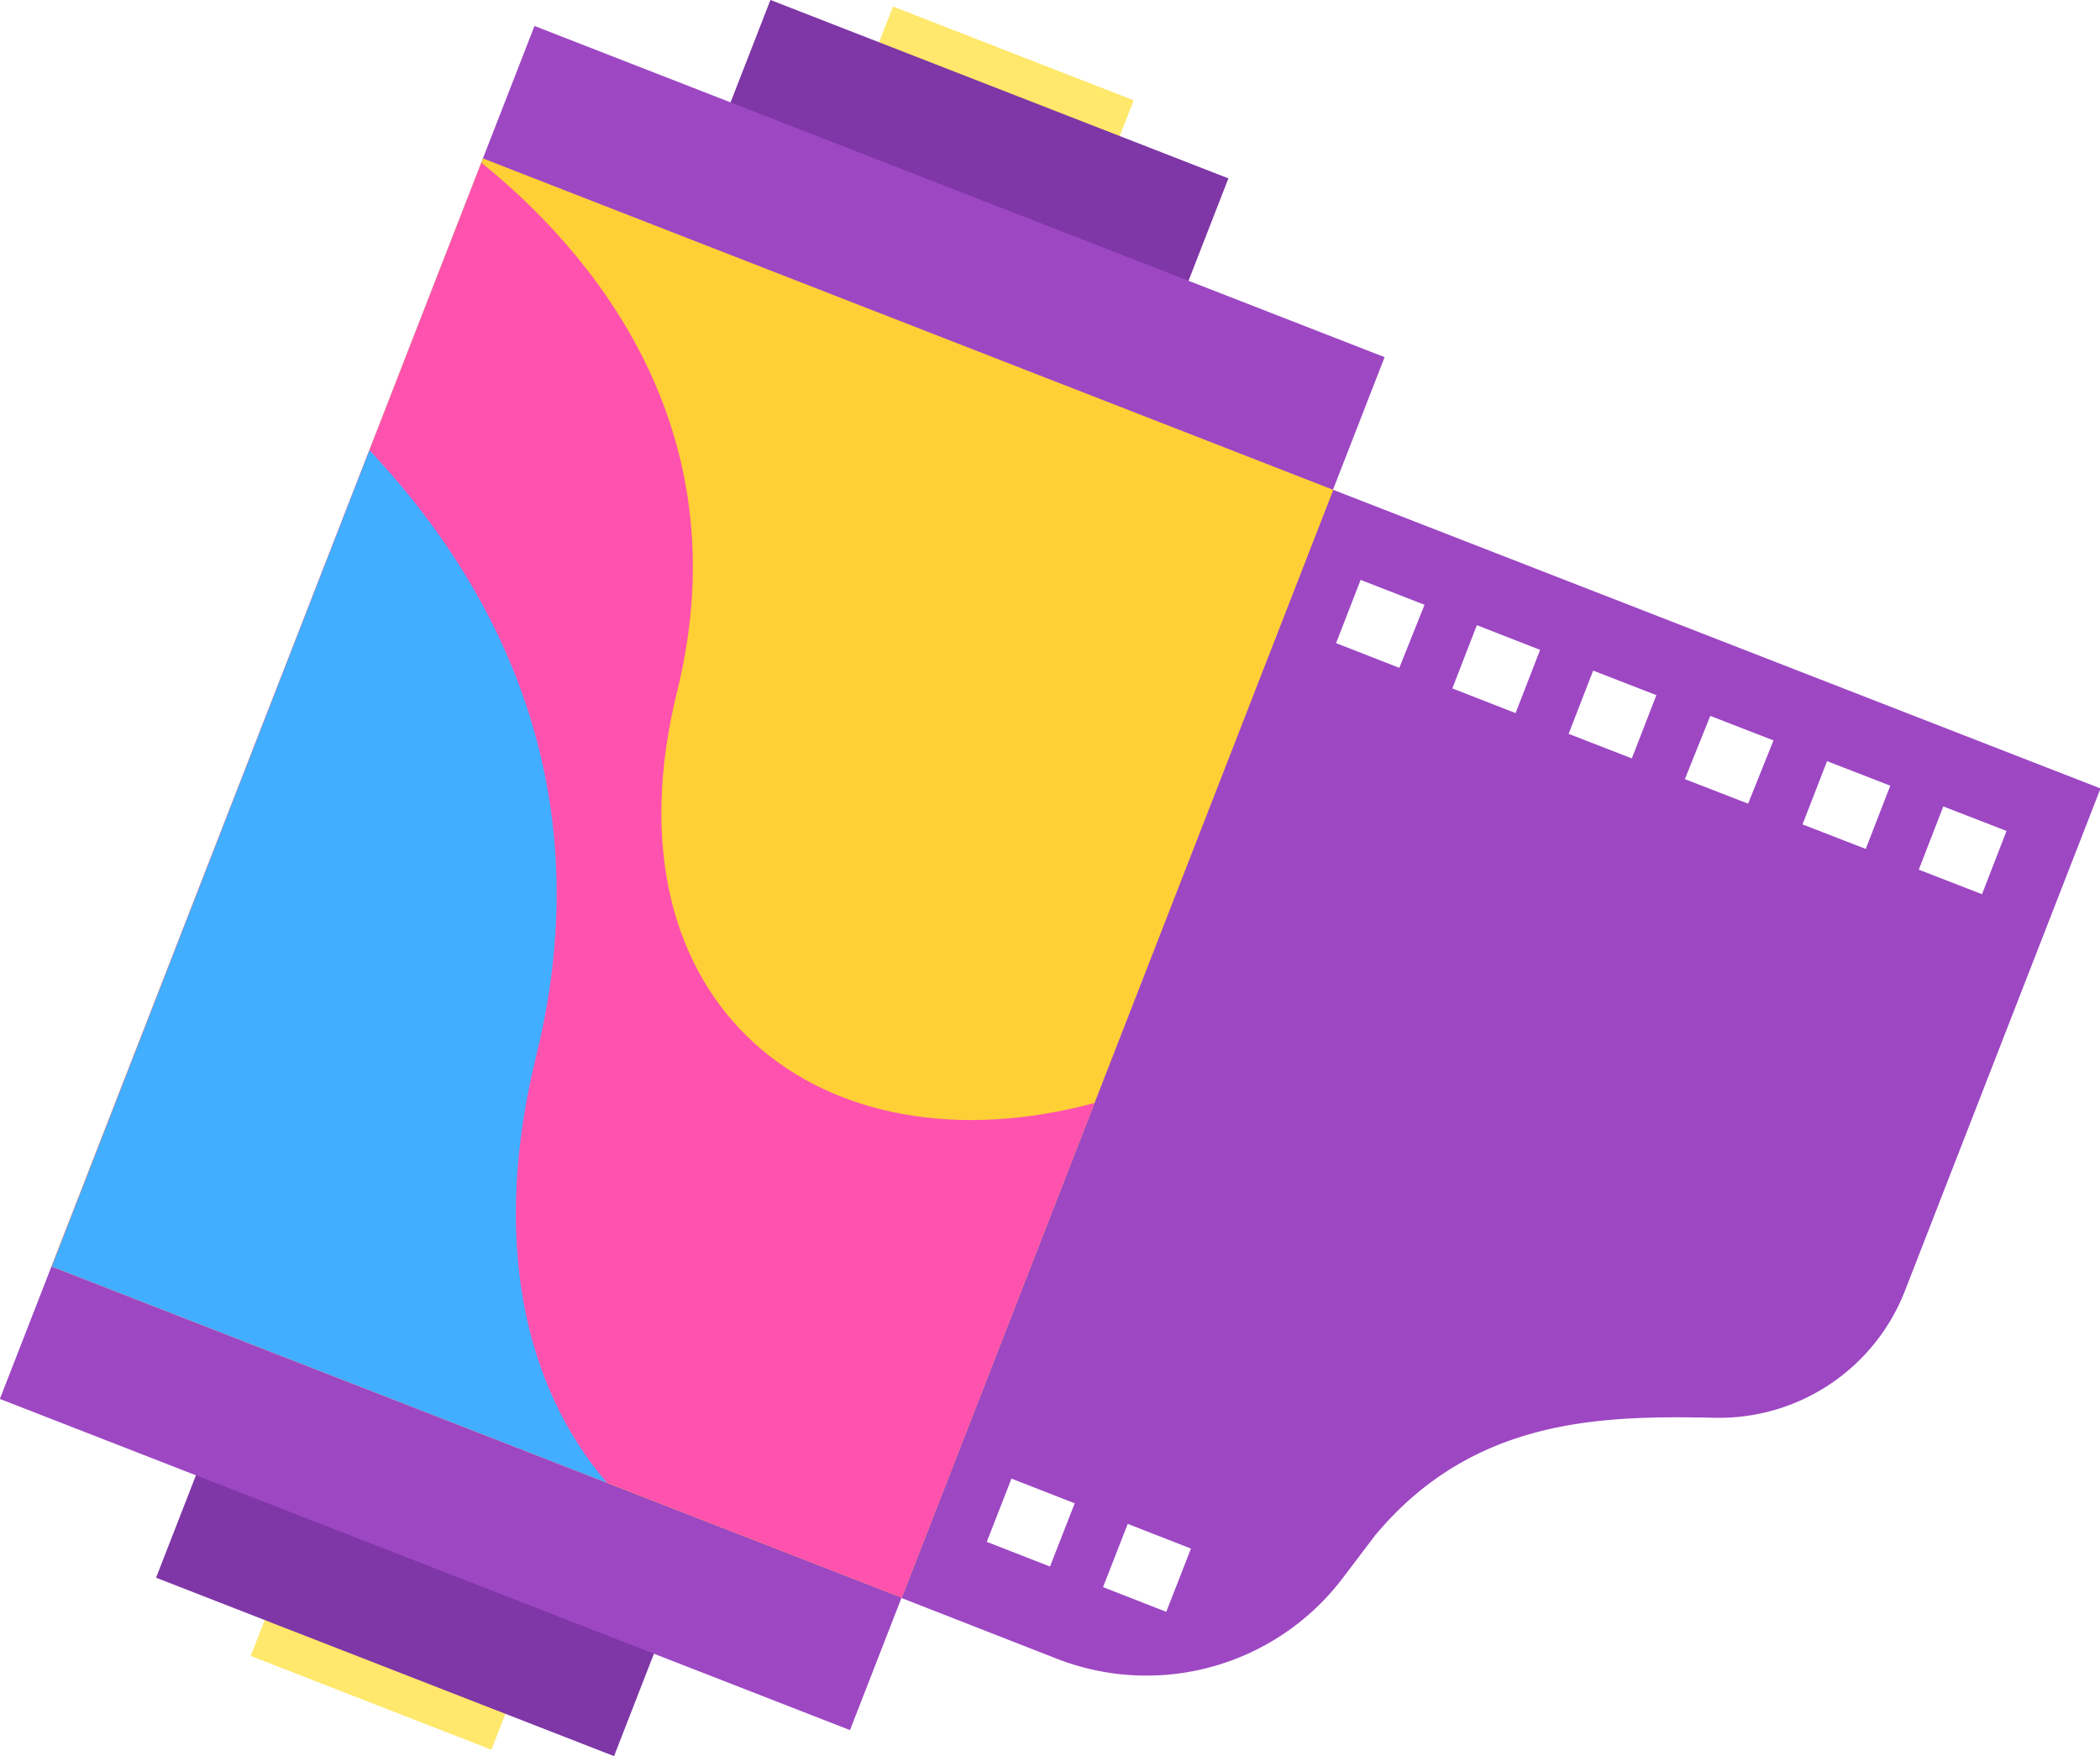
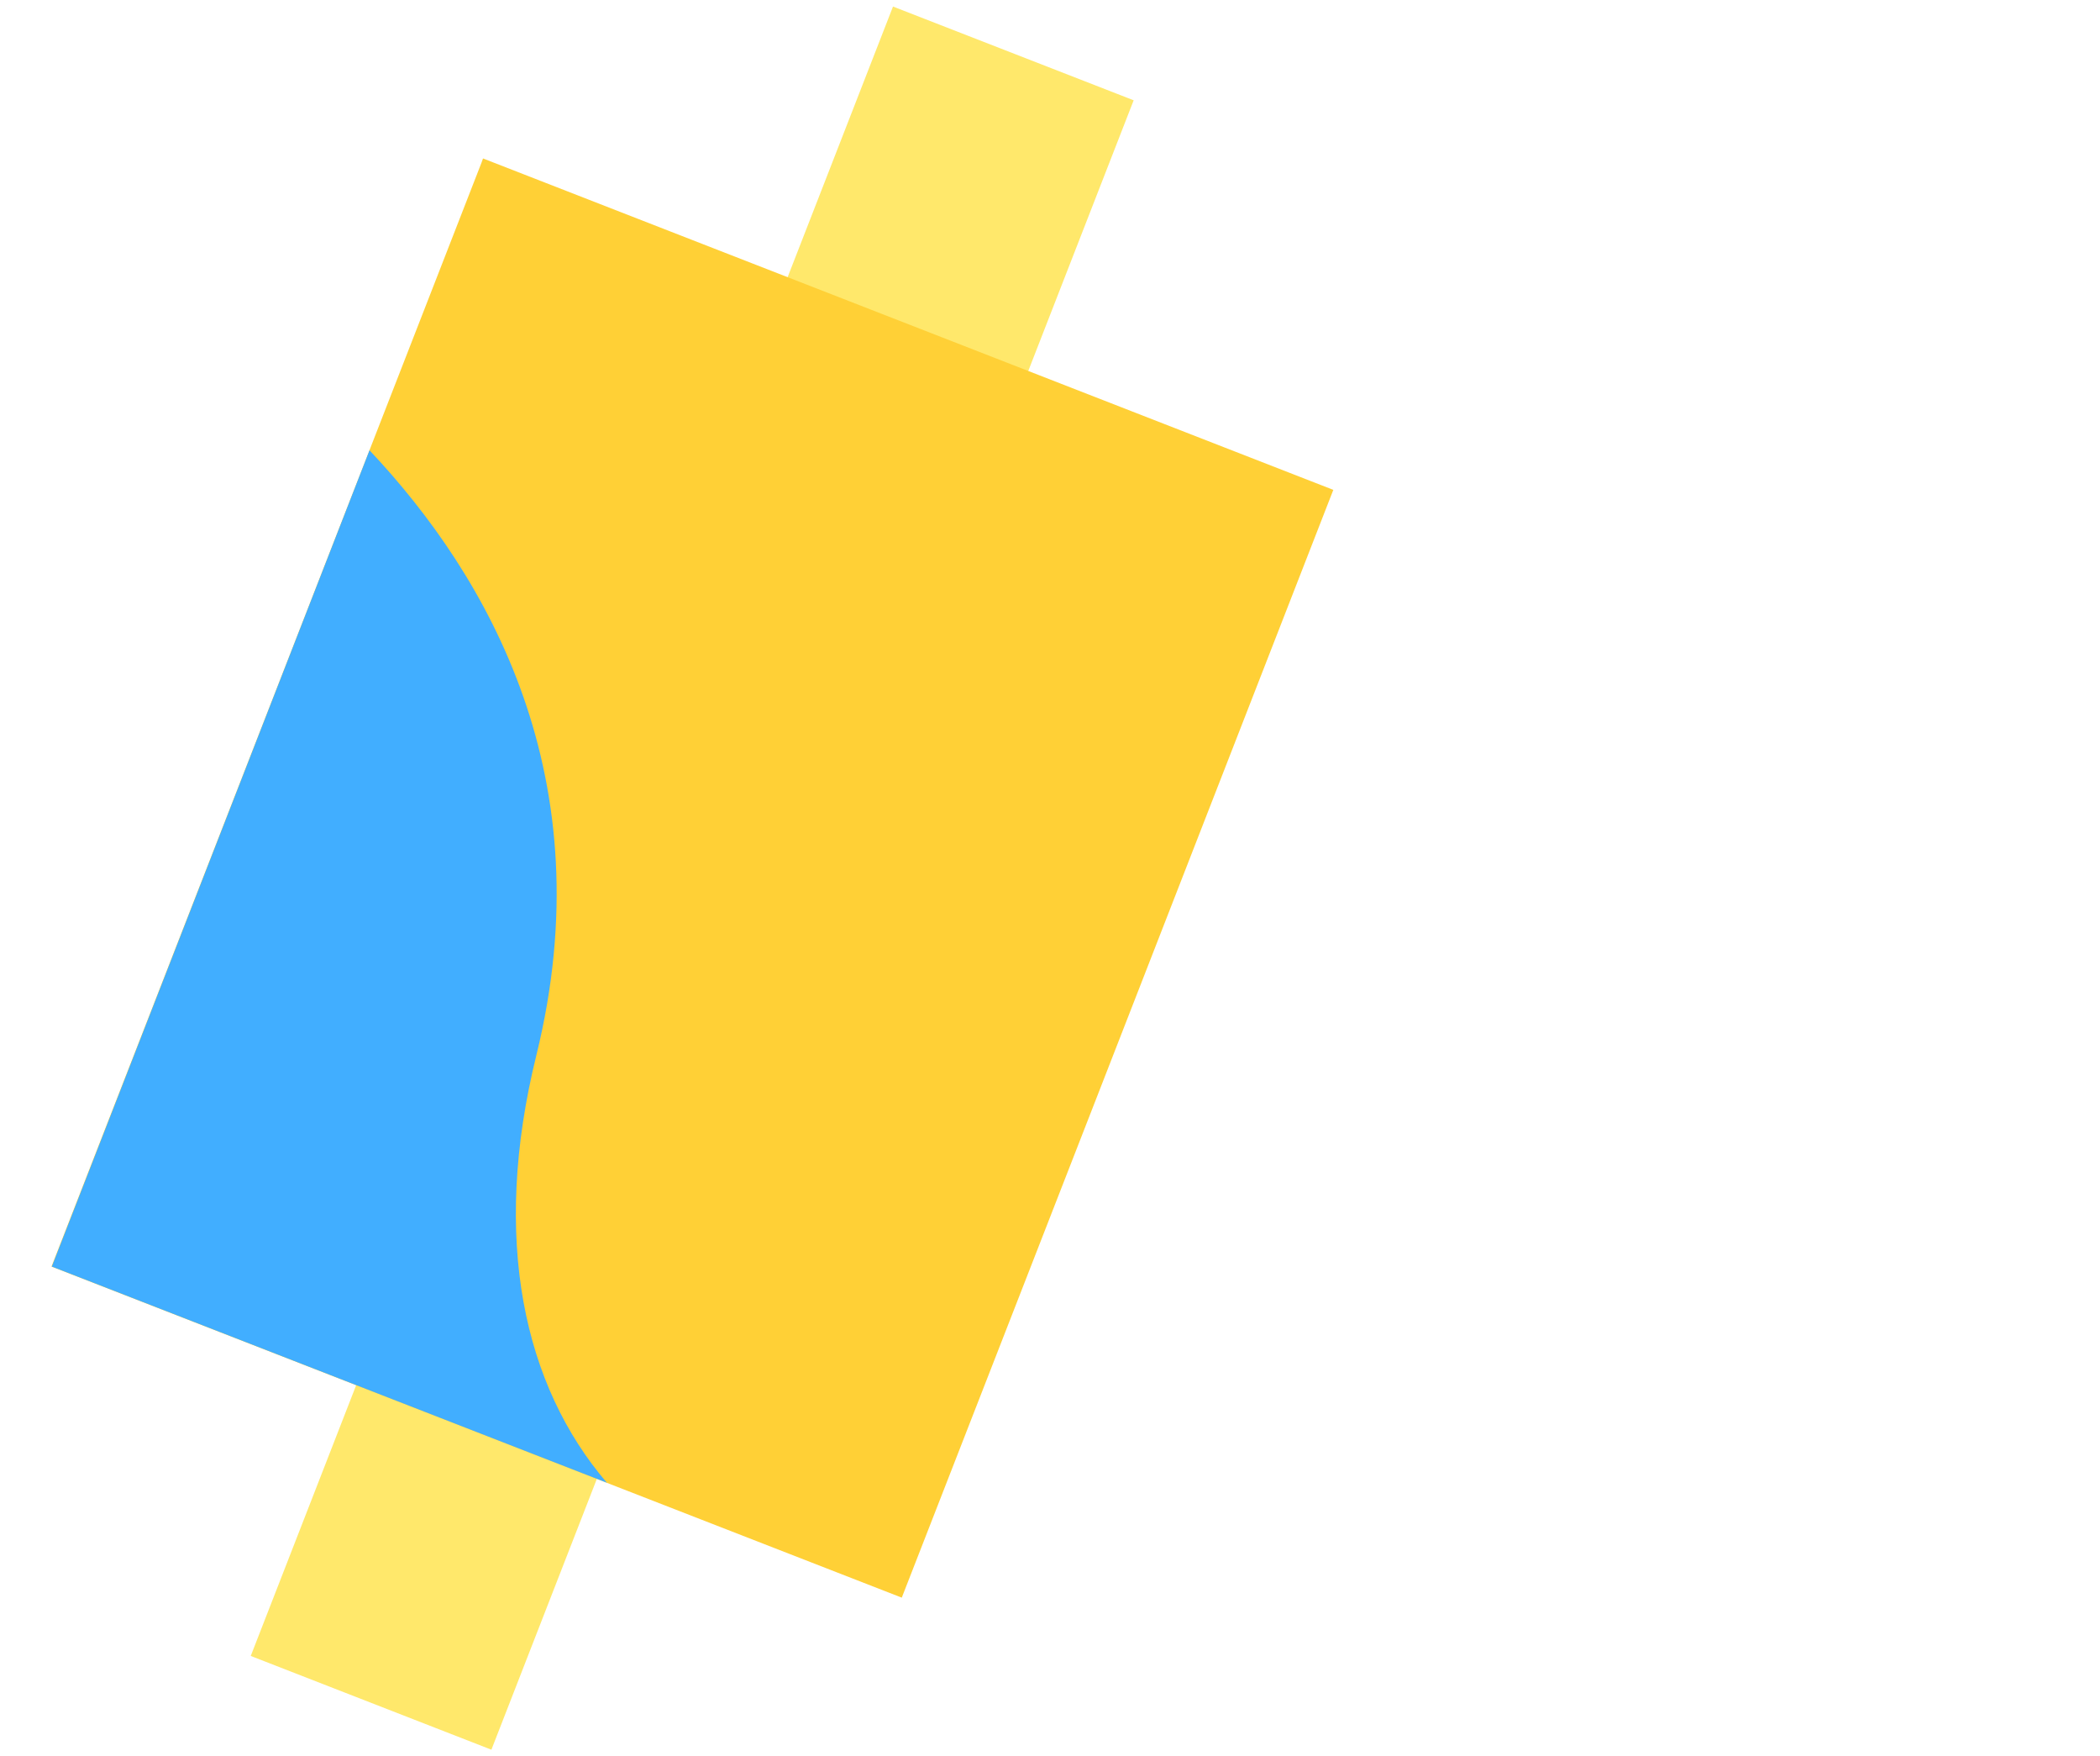
<svg xmlns="http://www.w3.org/2000/svg" viewBox="0 0 121.56 101.64">
  <defs>
    <style>.cls-1{fill:#9d47c3;}.cls-2{fill:#ffe86b;}.cls-3{fill:#7f36a6;}.cls-4{fill:#ffd036;}.cls-5{fill:#ff52ae;}.cls-6{fill:#41aeff;}</style>
  </defs>
  <title>Asset 4</title>
  <g id="Layer_2" data-name="Layer 2">
    <g id="OBJECTS">
-       <path class="cls-1" d="M72.35,26.47l-25,64.12L61.19,96a14.26,14.26,0,0,0,16.54-4.68l1.85-2.44C85.3,82,92.8,81.92,99.27,82.05h0a11.54,11.54,0,0,0,11-7.35l11.32-29.07ZM60.78,90.66l-3.66-1.43,1.43-3.66L62.21,87Zm6.73,2.62-3.66-1.43,1.43-3.66,3.66,1.43ZM81,38.65l-3.66-1.43,1.42-3.66L82.46,35Zm6.73,2.62-3.66-1.43,1.42-3.66,3.66,1.43Zm6.73,2.62-3.66-1.42,1.42-3.66,3.66,1.42Zm6.73,2.62-3.66-1.42L99,41.43l3.66,1.42ZM108,49.13l-3.66-1.42,1.42-3.66,3.66,1.42Zm3.07,1.2,1.42-3.66,3.66,1.42-1.42,3.66Z" />
      <rect class="cls-2" x="32.6" y="-0.4" width="14.95" height="102.44" transform="translate(21.17 -11.08) rotate(21.28)" />
-       <rect class="cls-3" x="25.85" y="1.82" width="28.45" height="97.99" transform="translate(21.17 -11.08) rotate(21.28)" />
-       <rect class="cls-1" x="13.67" y="8.18" width="52.81" height="85.27" transform="translate(21.17 -11.08) rotate(21.28)" />
      <polygon class="cls-4" points="77.18 28.35 63.36 63.83 52.2 92.46 2.98 73.3 27.87 9.42 27.96 9.17 77.18 28.35" />
-       <path class="cls-5" d="M63.36,63.83,52.2,92.46,35.13,85.81,3,73.3,21.39,26.06,27.87,9.42C34,14.37,43,24.59,39.2,40,34.68,58.22,47.52,68.11,63.36,63.83Z" />
      <path class="cls-6" d="M35.13,85.81,3,73.3,21.39,26.06c6.91,7.33,13.6,19,9.66,35C28.41,71.75,30.34,80.22,35.13,85.81Z" />
    </g>
  </g>
</svg>